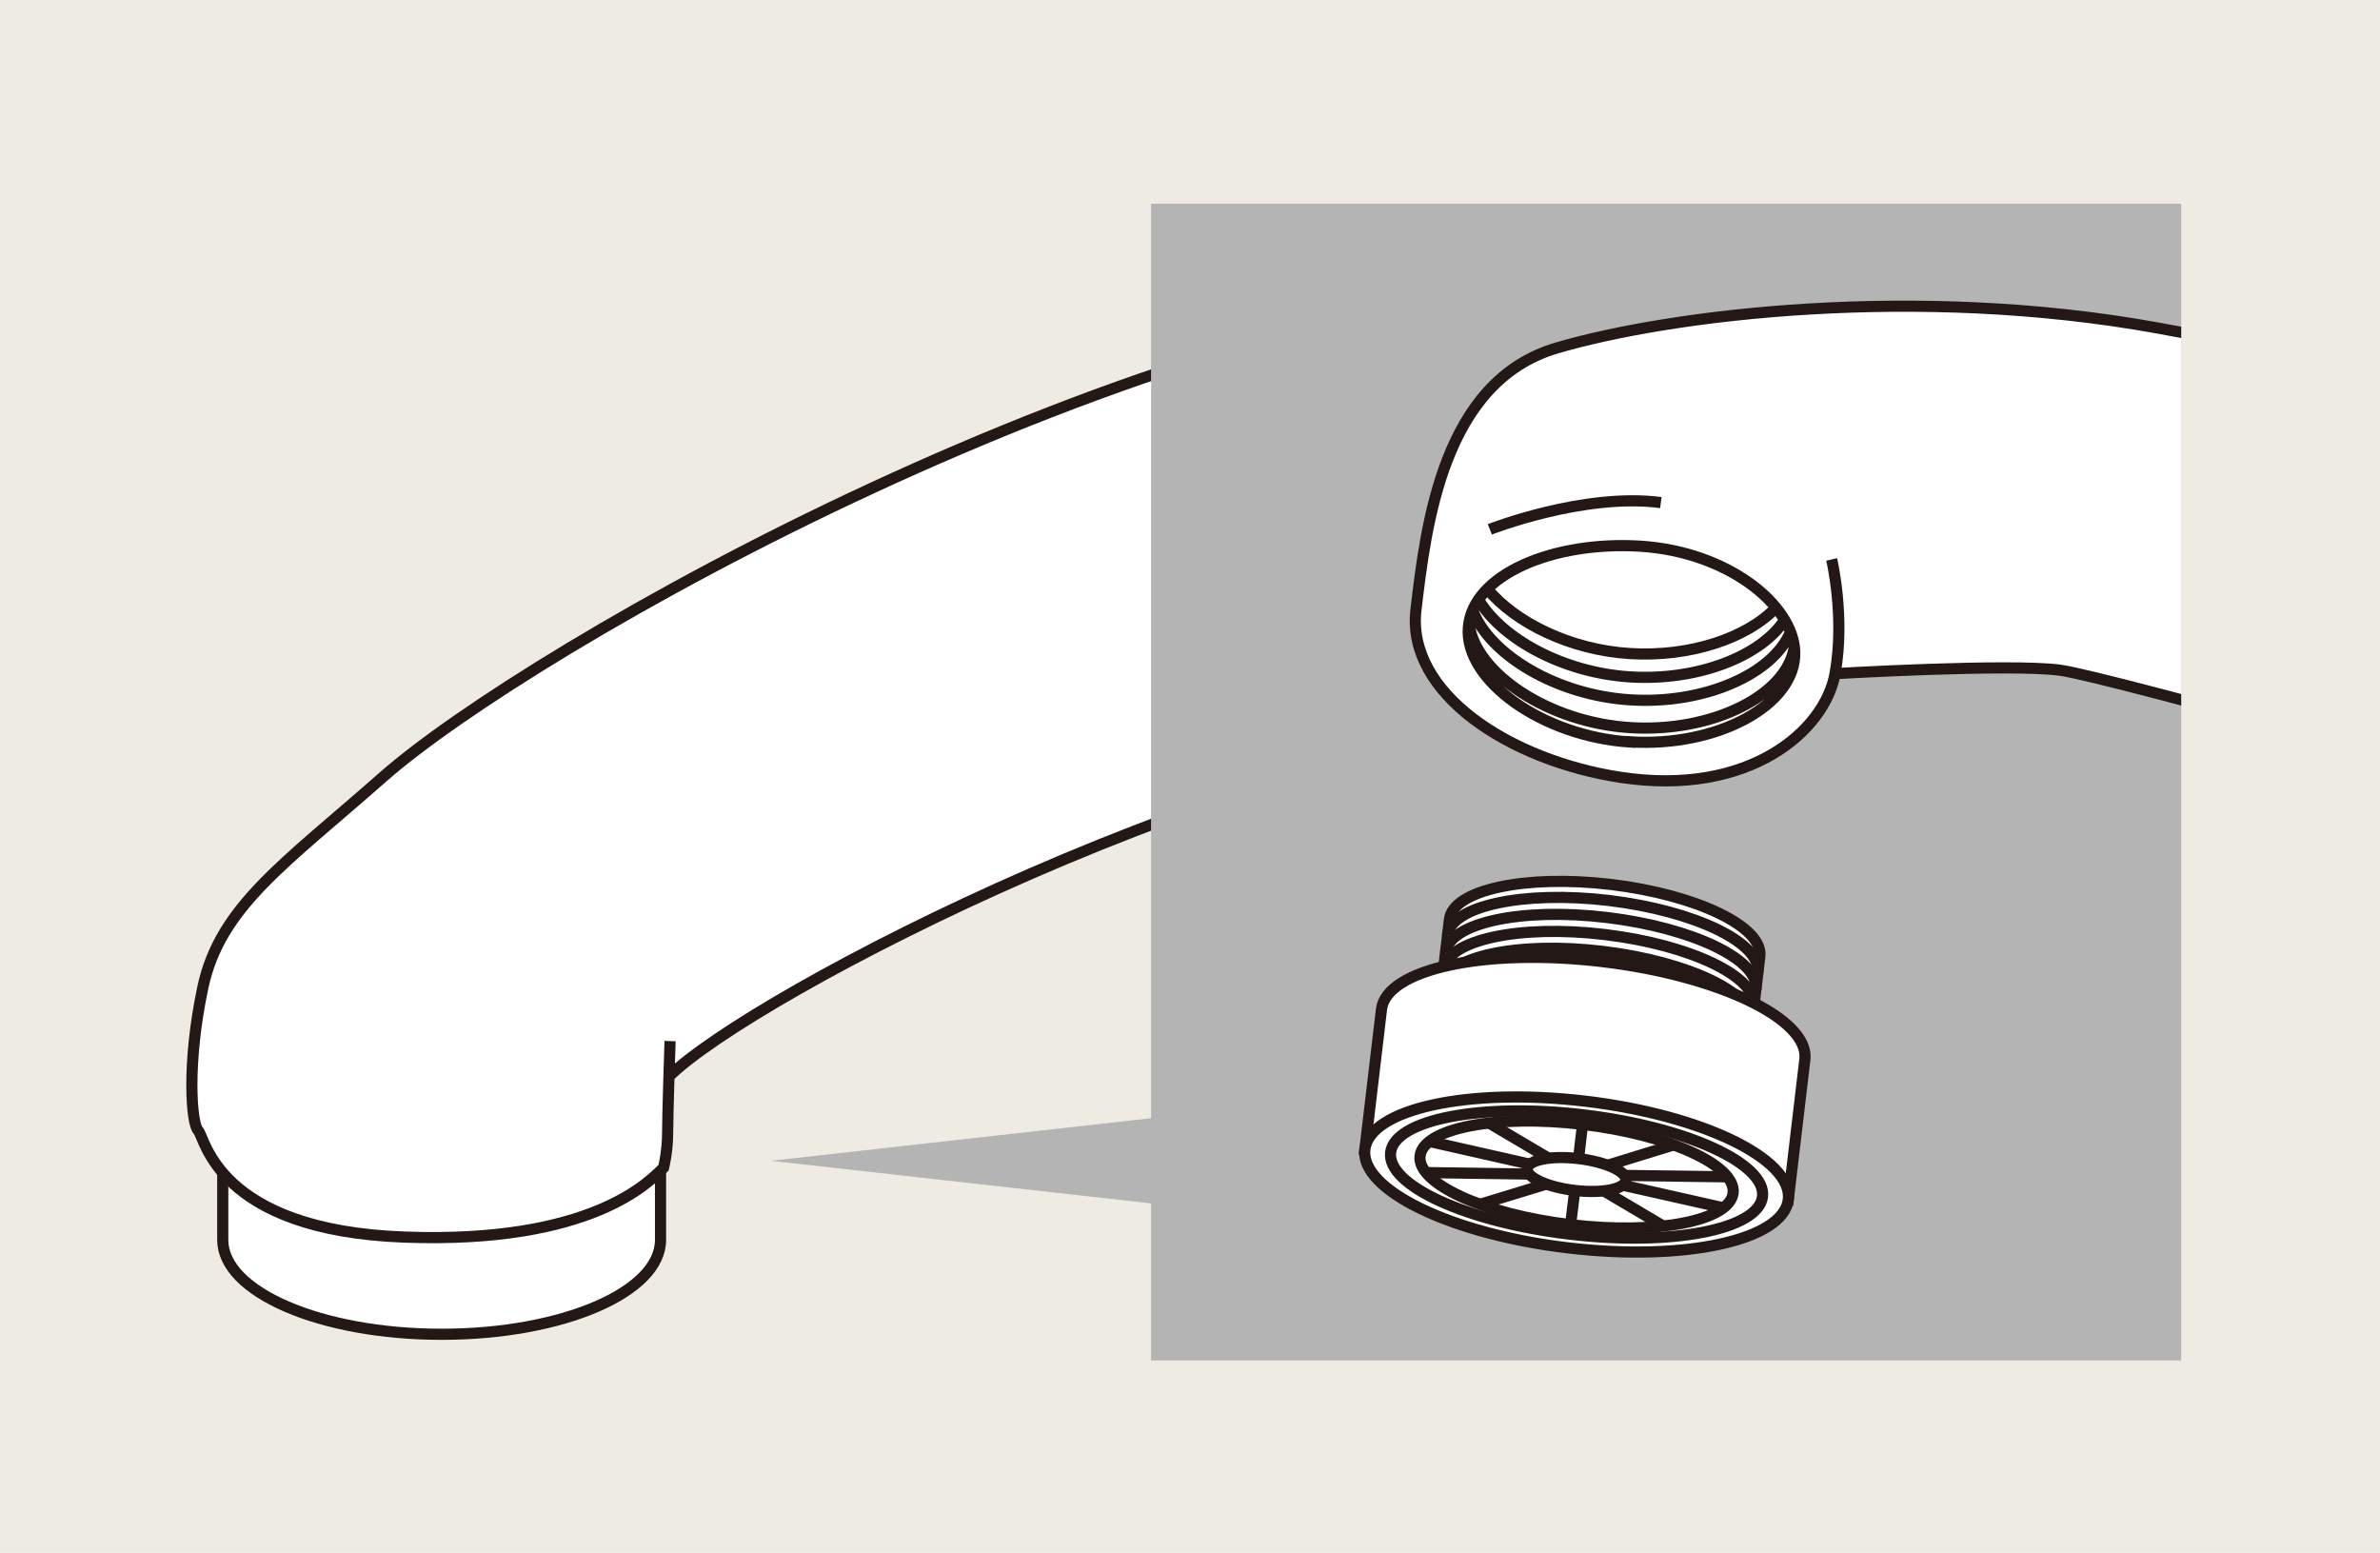
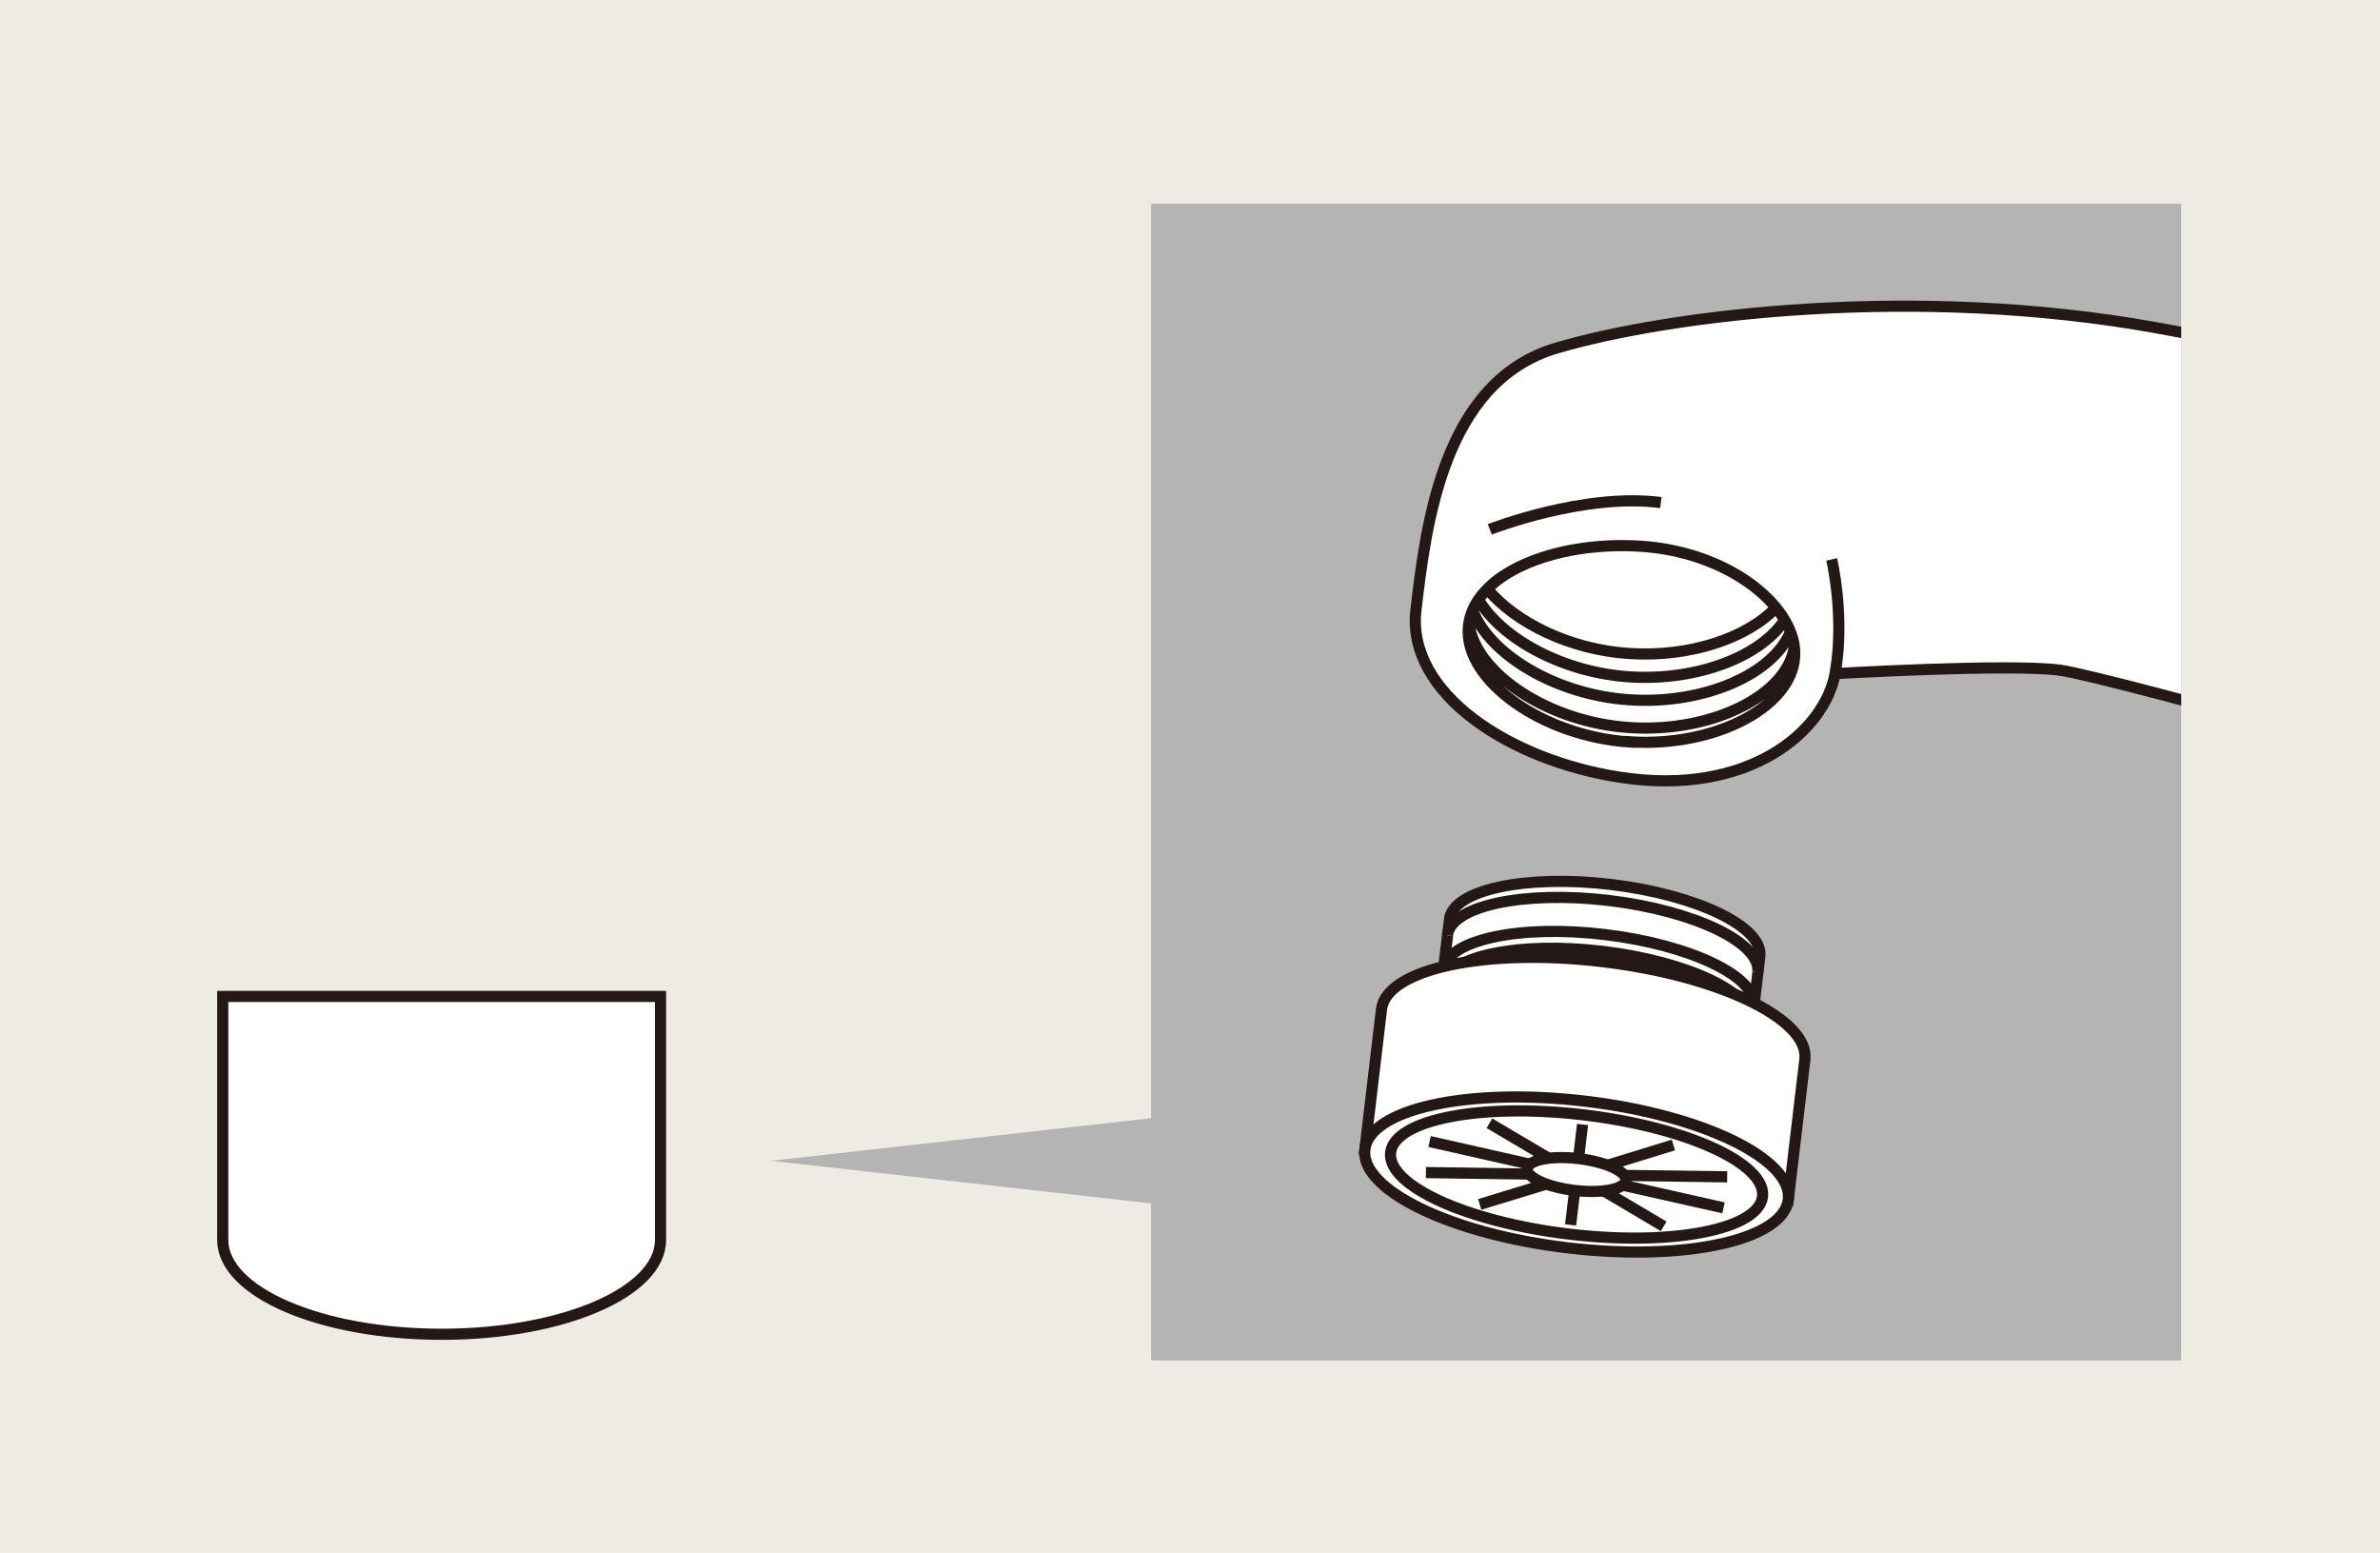
<svg xmlns="http://www.w3.org/2000/svg" id="_レイヤー_1" viewBox="0 0 117.32 76.53">
  <defs>
    <style>.cls-1{fill:none;}.cls-1,.cls-2{stroke:#231815;stroke-miterlimit:10;stroke-width:.55px;}.cls-2{fill:#fff;}.cls-3,.cls-4{stroke-width:0px;}.cls-3,.cls-5{fill:#b4b4b5;}.cls-6{clip-path:url(#clippath);}.cls-4{fill:#eeebe2;}</style>
    <clipPath id="clippath">
      <rect class="cls-3" x="56.74" y="10.04" width="50.78" height="57.01" />
    </clipPath>
  </defs>
  <rect class="cls-4" width="117.32" height="76.53" />
  <path class="cls-2" d="M10.98,49.11v12c0,2.57,4.83,4.65,10.79,4.65s10.79-2.08,10.79-4.65v-12H10.98Z" />
-   <path class="cls-2" d="M32.97,53.06c4.05-4.02,28.43-16.79,45.51-17.66l.1-21.49c-22.41.85-52.49,18.02-59.72,24.4-4.83,4.26-8.01,6.37-8.86,10.35-.8,3.77-.57,6.72-.23,7.06s.91,4.91,10.16,5.25c9.24.34,12.09-2.74,12.78-3.42,0,0,.2-.79.2-1.7s.12-4.54.12-4.54" />
  <rect class="cls-5" x="56.74" y="10.04" width="50.78" height="57.01" />
  <g class="cls-6">
    <path class="cls-2" d="M90.46,33.2s8.6-.5,11.08-.17,24.63,6.61,24.63,6.61l3.14-17.69s-11.08-3.64-22.98-5.79-23.97-.66-29.59.99-6.45,8.76-6.94,12.89c-.5,4.13,4.63,7.44,10.08,8.27,6.37.97,10.08-2.31,10.58-5.12s-.17-5.62-.17-5.62" />
    <path class="cls-2" d="M80.34,36.56c4.29.28,8.22-1.82,8.13-4.44-.07-2.32-3.31-4.93-7.6-5.2-4.29-.27-8.29,1.39-8.49,4.01-.2,2.61,3.66,5.36,7.96,5.64ZM72.42,30.78c.34,2.43,3.94,4.83,7.93,5.08,4.04.26,7.75-1.59,8.1-3.99M72.6,30.09c.83,2.18,4.13,4.17,7.74,4.4,3.67.24,7.07-1.27,7.92-3.35M72.88,29.55c1.15,1.94,4.18,3.6,7.46,3.81,3.34.21,6.45-1.01,7.63-2.8M73.32,29.03c1.38,1.66,4.09,3,7.02,3.18,2.99.19,5.81-.78,7.21-2.27M80.34,36.56c4.29.28,8.22-1.82,8.13-4.44-.07-2.32-3.31-4.93-7.6-5.2-4.29-.27-8.29,1.39-8.49,4.01-.2,2.61,3.66,5.36,7.96,5.64Z" />
    <path class="cls-1" d="M73.44,26.09s4.63-1.82,8.43-1.32" />
    <path class="cls-2" d="M85.79,55.19l.96-8.06c.17-1.45-3.11-3.03-7.34-3.54-4.22-.5-7.79.27-7.96,1.72l-.96,8.06,15.3,1.81Z" />
    <path class="cls-2" d="M86.65,47.92c.17-1.45-3.11-3.03-7.34-3.54-4.22-.5-7.79.27-7.96,1.72" />
-     <path class="cls-2" d="M86.56,48.76c.17-1.45-3.11-3.03-7.34-3.54s-7.79.27-7.96,1.72" />
    <path class="cls-2" d="M86.46,49.6c.17-1.45-3.11-3.03-7.34-3.54s-7.79.27-7.96,1.72" />
    <path class="cls-2" d="M86.36,50.43c.17-1.45-3.11-3.03-7.34-3.54s-7.79.27-7.96,1.72" />
    <path class="cls-2" d="M86.26,51.27c.17-1.45-3.11-3.03-7.34-3.54-4.22-.5-7.79.27-7.96,1.72" />
    <path class="cls-2" d="M86.01,53.39c.17-1.45-2.96-4.31-7.18-4.81s-7.94,1.55-8.11,3" />
    <path class="cls-2" d="M85.91,54.23c.17-1.45-2.96-4.31-7.18-4.81s-7.94,1.55-8.11,3" />
    <path class="cls-2" d="M85.81,55.06c.17-1.45-2.96-4.31-7.18-4.81s-7.94,1.55-8.11,3" />
    <path class="cls-2" d="M85.71,55.9c.17-1.45-2.96-4.31-7.18-4.81-4.22-.5-7.94,1.55-8.11,3" />
    <path class="cls-2" d="M88.15,59.13l.82-6.92c.23-1.98-4.25-4.14-10.01-4.82-5.76-.68-10.62.37-10.86,2.35l-.82,6.92,20.87,2.47Z" />
    <ellipse class="cls-2" cx="77.72" cy="57.9" rx="3.64" ry="10.51" transform="translate(11.07 128.25) rotate(-83.24)" />
    <ellipse class="cls-2" cx="77.72" cy="57.9" rx="2.96" ry="9.23" transform="translate(11.07 128.25) rotate(-83.24)" />
-     <ellipse class="cls-2" cx="77.72" cy="57.9" rx="2.49" ry="7.77" transform="translate(11.07 128.25) rotate(-83.24)" />
    <line class="cls-2" x1="77.72" y1="57.9" x2="78.01" y2="55.42" />
    <line class="cls-2" x1="77.72" y1="57.9" x2="73.42" y2="55.36" />
    <line class="cls-2" x1="77.72" y1="57.9" x2="70.47" y2="56.26" />
    <line class="cls-2" x1="77.72" y1="57.9" x2="70.29" y2="57.79" />
    <line class="cls-2" x1="77.72" y1="57.9" x2="72.94" y2="59.36" />
    <line class="cls-2" x1="77.72" y1="57.9" x2="77.42" y2="60.37" />
    <line class="cls-2" x1="77.72" y1="57.9" x2="82.01" y2="60.44" />
    <line class="cls-2" x1="77.72" y1="57.9" x2="84.96" y2="59.53" />
    <line class="cls-2" x1="77.72" y1="57.9" x2="85.14" y2="58" />
    <line class="cls-2" x1="77.72" y1="57.9" x2="82.49" y2="56.43" />
    <ellipse class="cls-2" cx="77.72" cy="57.9" rx=".79" ry="2.45" transform="translate(11.07 128.25) rotate(-83.24)" />
  </g>
  <polyline class="cls-3" points="58.8 59.54 38 57.21 58.8 54.88" />
</svg>